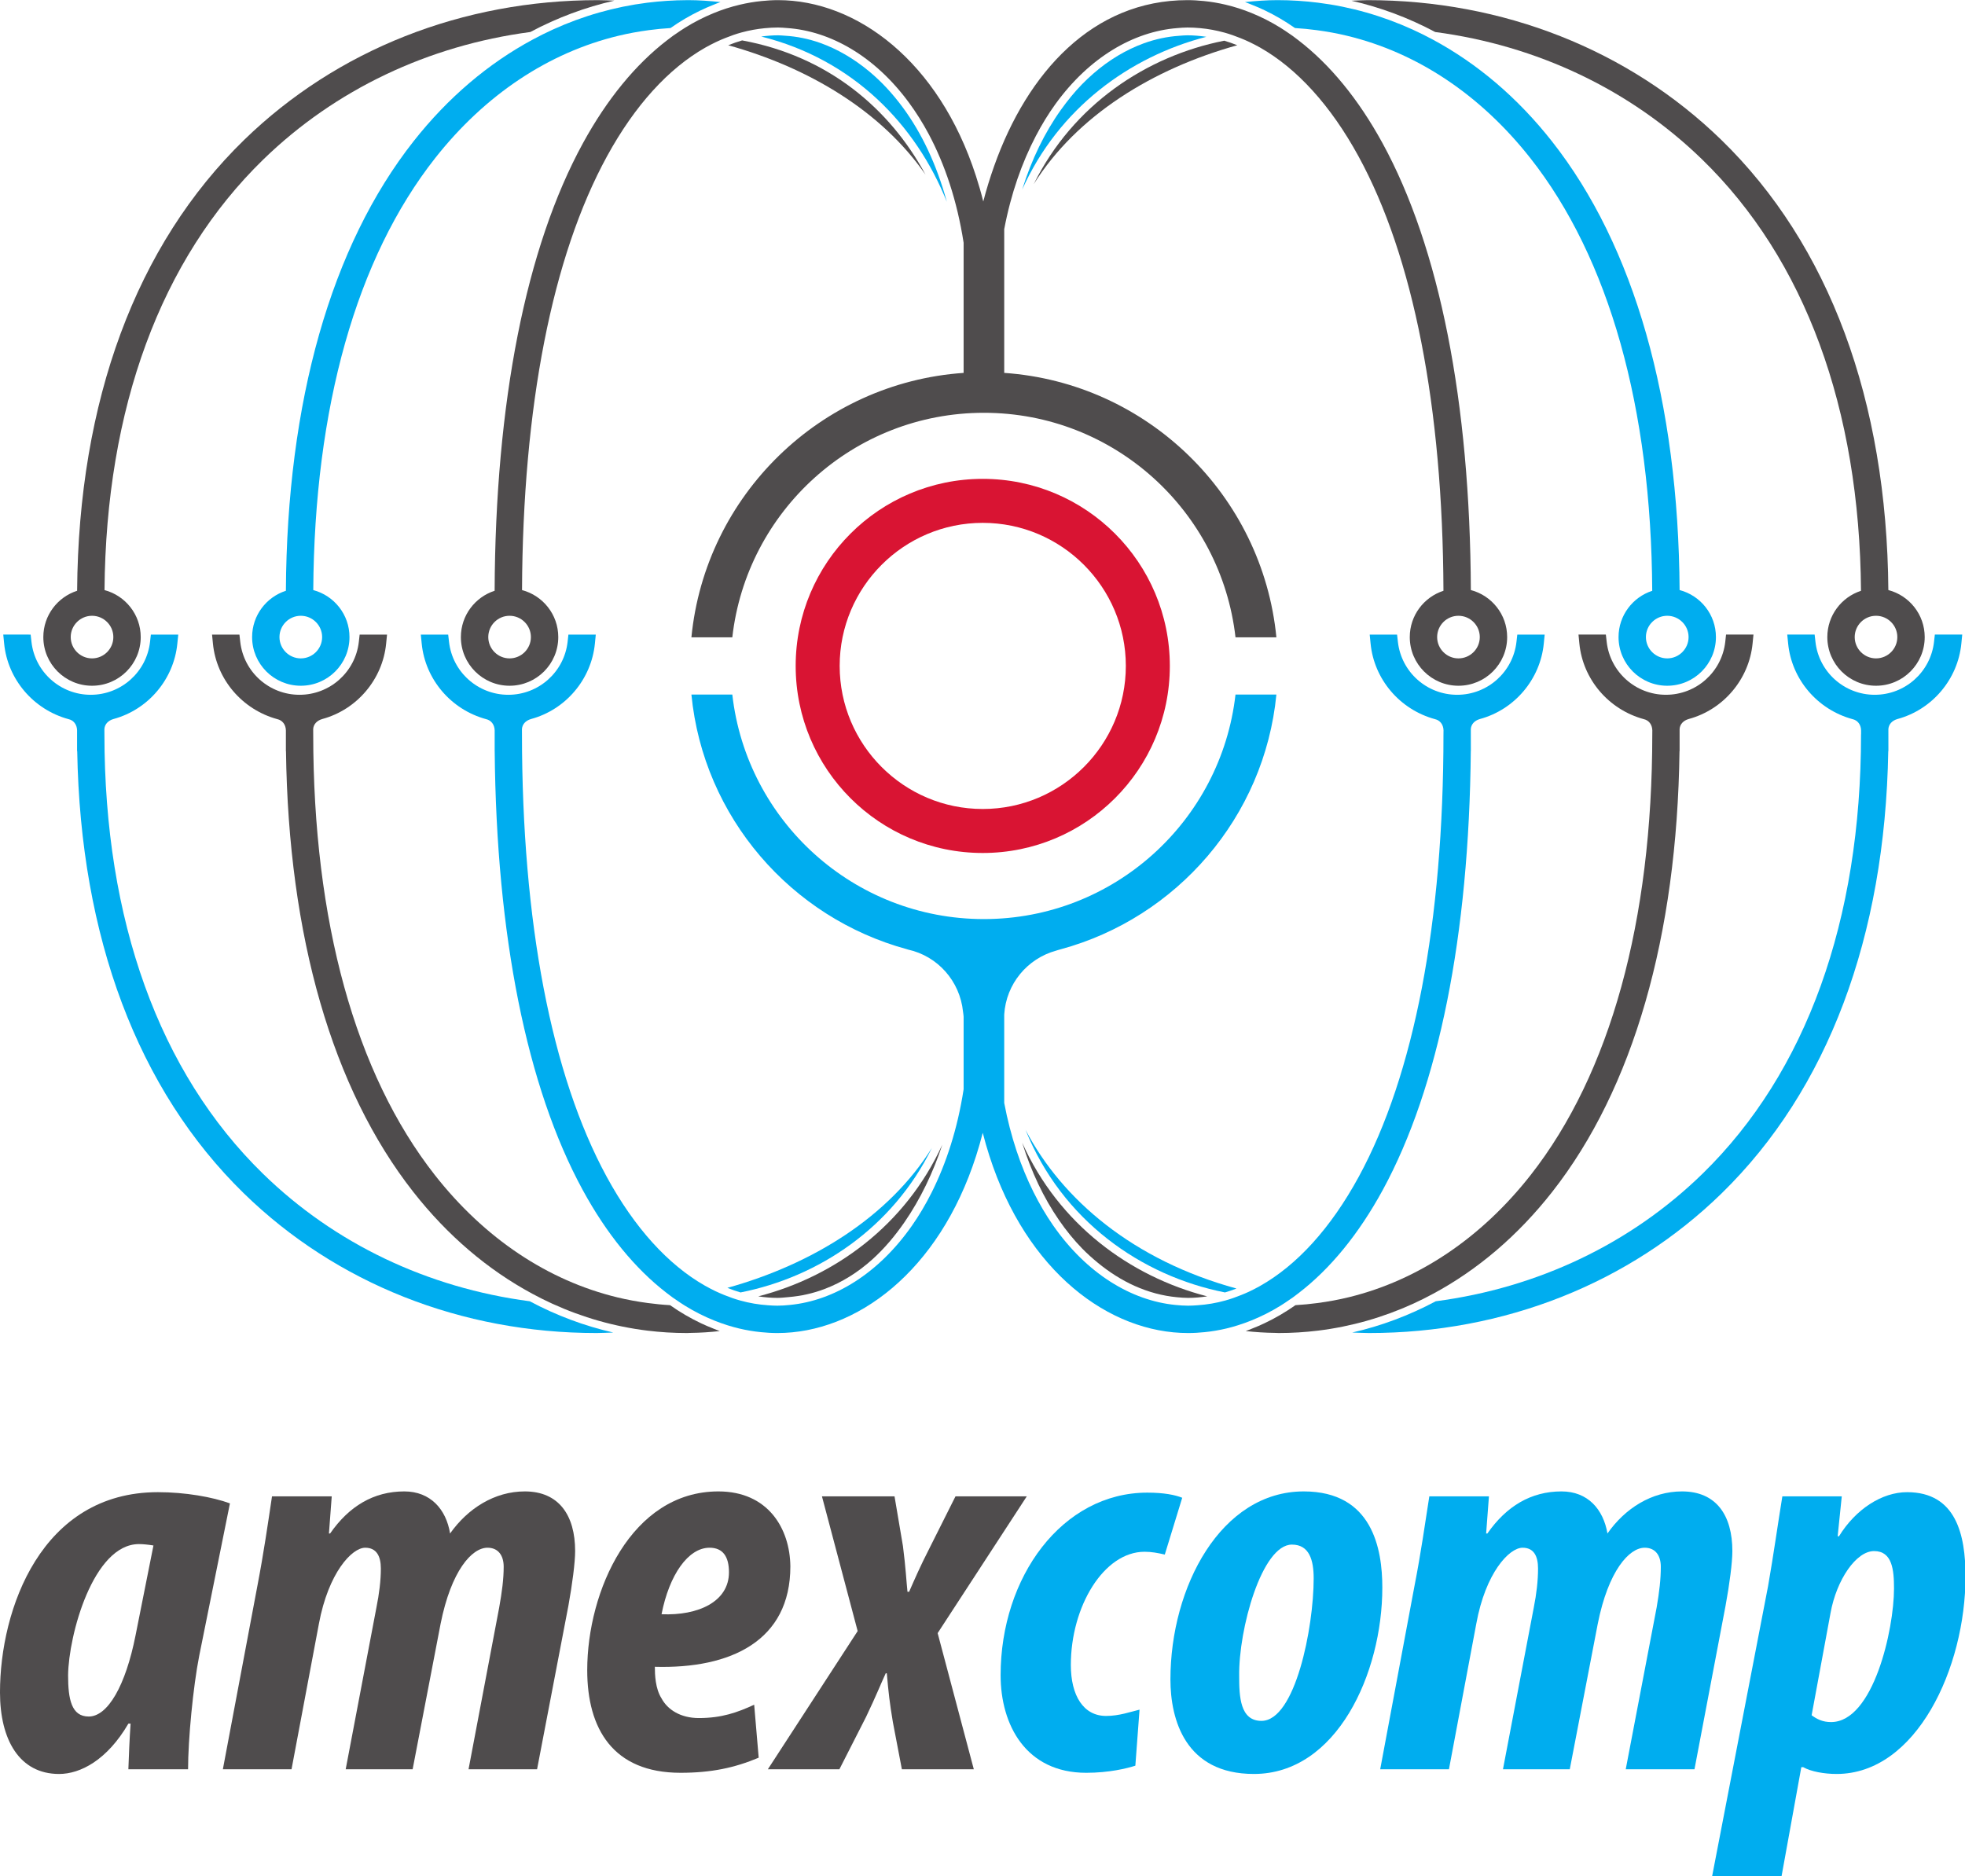
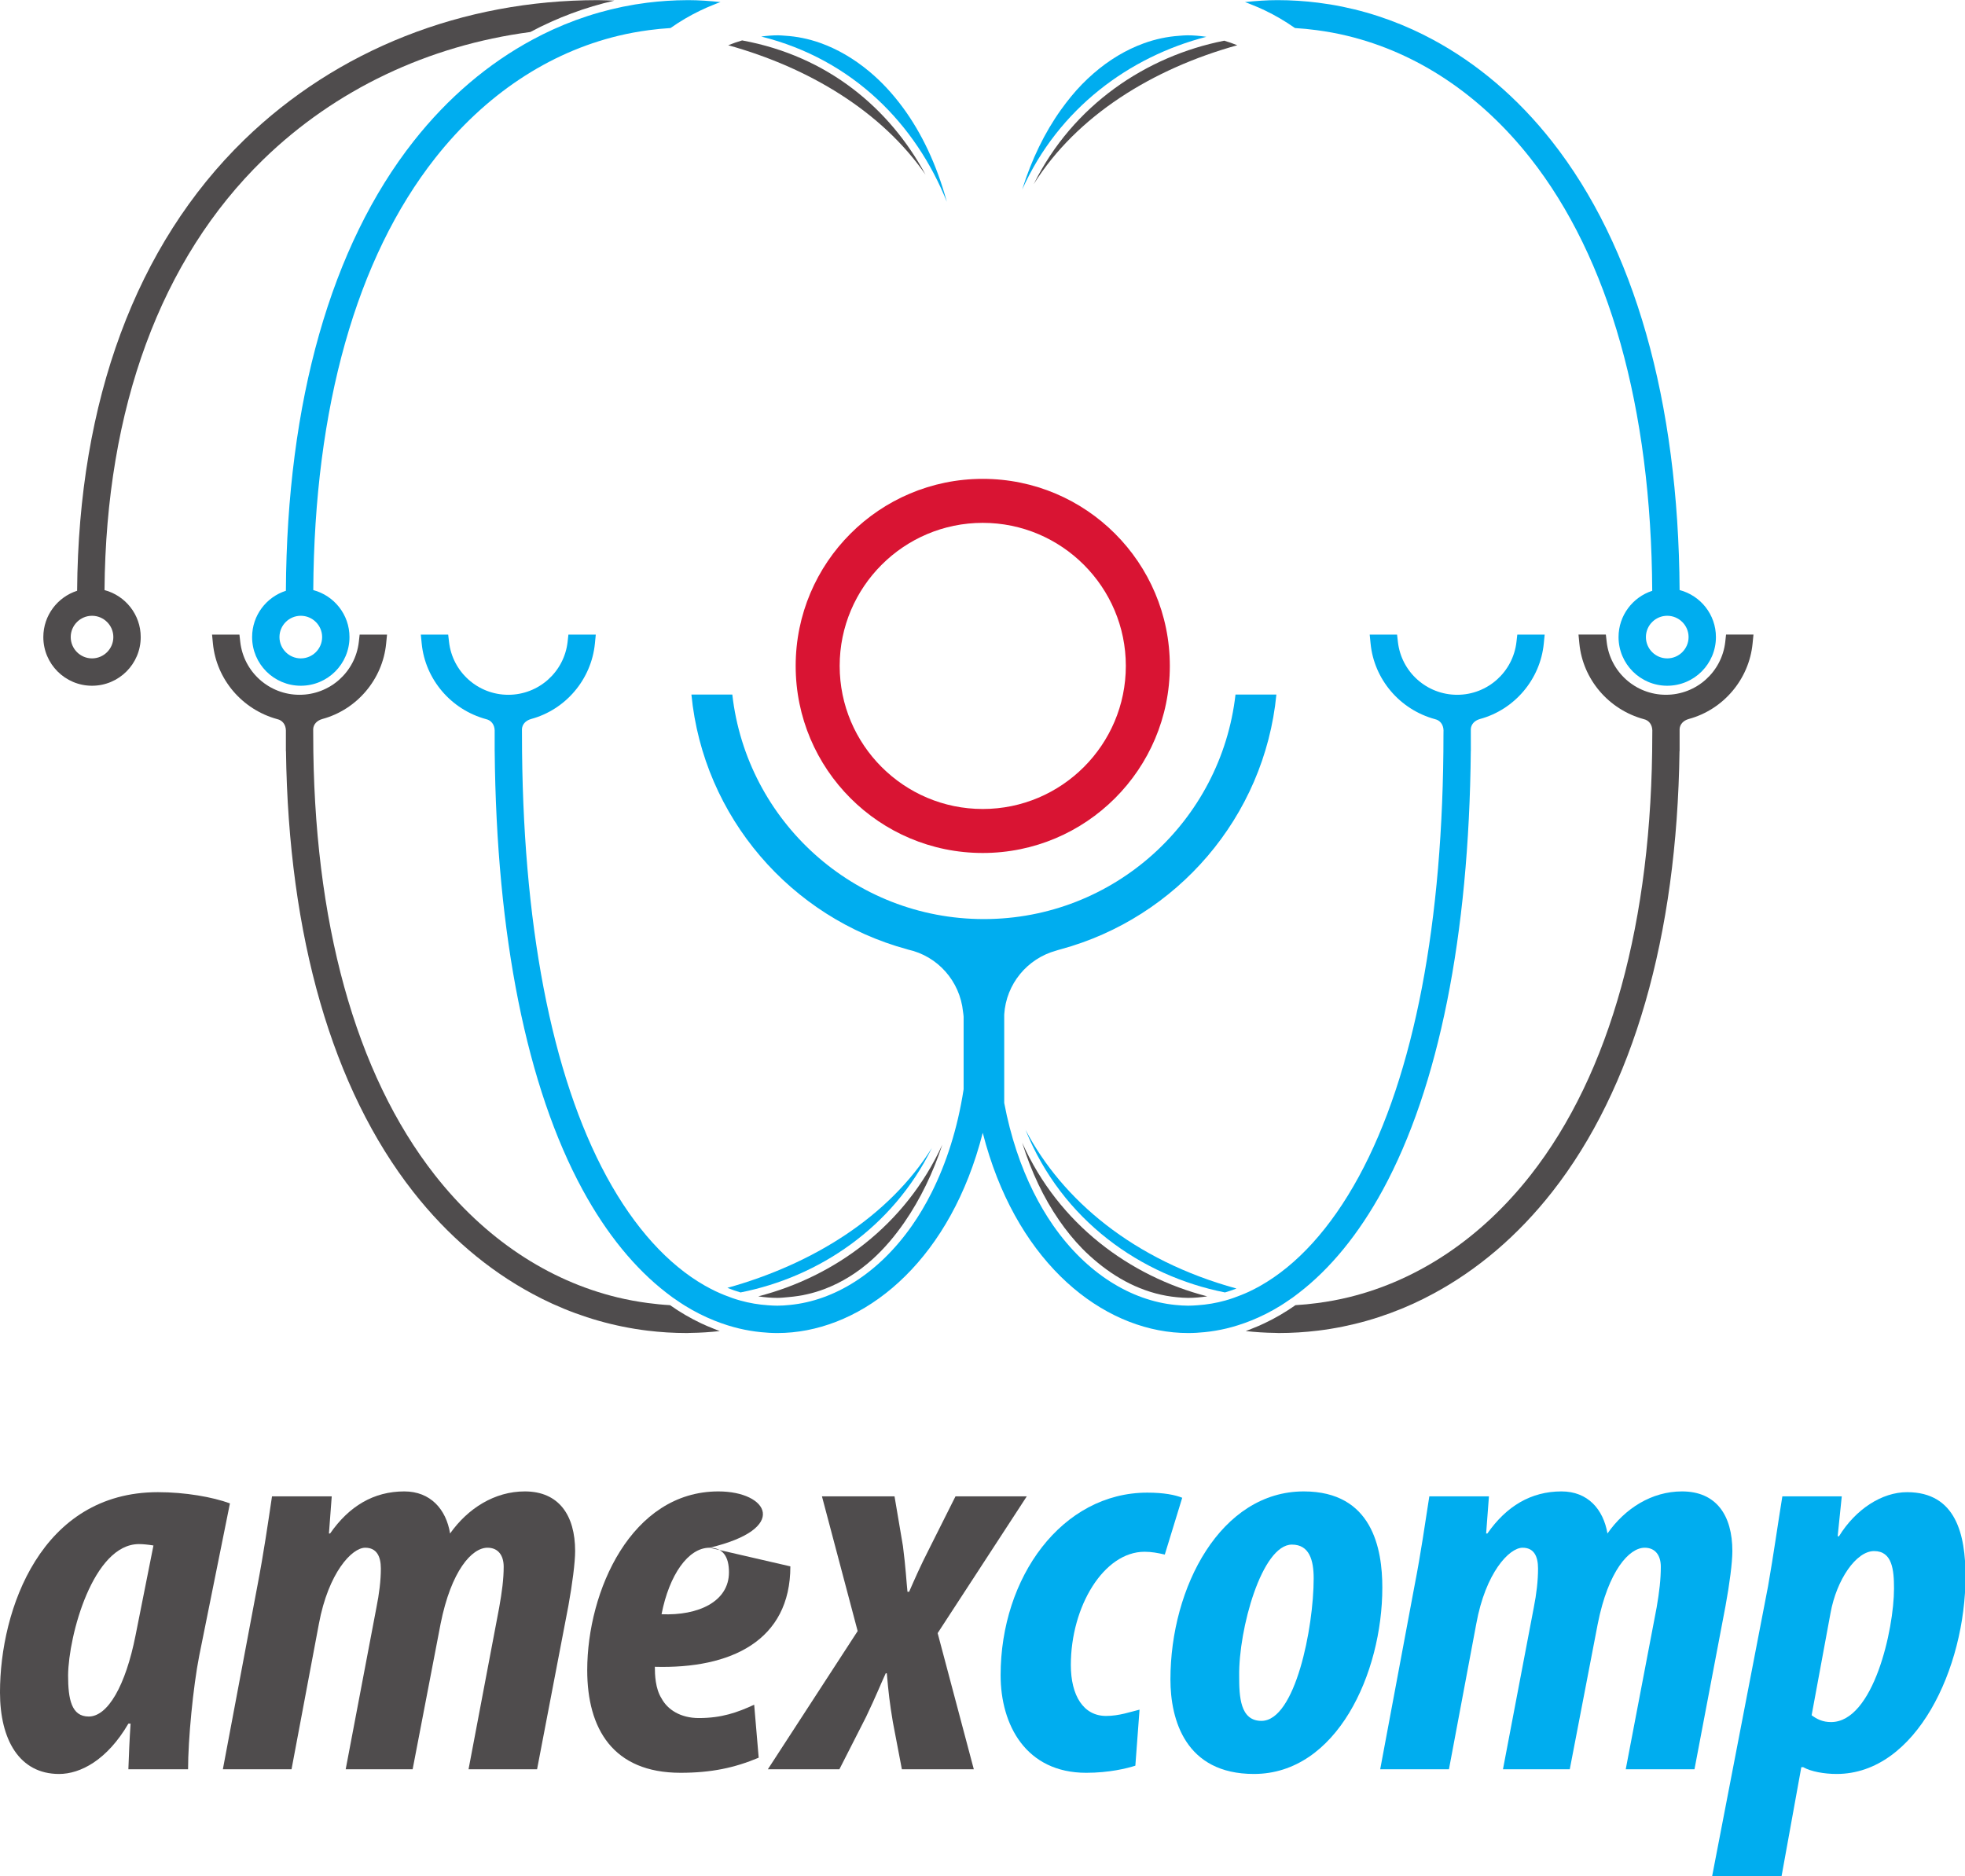
<svg xmlns="http://www.w3.org/2000/svg" xmlns:ns1="http://sodipodi.sourceforge.net/DTD/sodipodi-0.dtd" xmlns:ns2="http://www.inkscape.org/namespaces/inkscape" version="1.1" id="svg2" xml:space="preserve" width="128" height="122.215" viewBox="0 0 128 122.215" ns1:docname="logo.svg" ns2:version="1.3.2 (091e20e, 2023-11-25)">
  <defs id="defs6">
    <clipPath clipPathUnits="userSpaceOnUse" id="clipPath18">
      <path d="M 0,283.46 H 283.46 V 0 H 0 Z" id="path16" />
    </clipPath>
  </defs>
  <ns1:namedview pagecolor="#ffffff" bordercolor="#666666" borderopacity="1" objecttolerance="10" gridtolerance="10" guidetolerance="10" ns2:pageopacity="0" ns2:pageshadow="2" ns2:window-width="2494" ns2:window-height="1531" id="namedview4" showgrid="false" fit-margin-top="0" fit-margin-left="0" fit-margin-right="0" fit-margin-bottom="0" ns2:zoom="1" ns2:cx="149" ns2:cy="160" ns2:window-x="0" ns2:window-y="0" ns2:window-maximized="1" ns2:current-layer="g10" ns2:showpageshadow="2" ns2:pagecheckerboard="0" ns2:deskcolor="#d1d1d1" />
  <g id="g10" ns2:groupmode="layer" ns2:label="amexcomp-logo" transform="matrix(1.333,0,0,-1.333,-40.059,331.157)">
    <g id="g1" transform="matrix(0.43,0,0,0.43,17.132,141.625)">
      <g id="g12">
        <g id="g14" clip-path="url(#clipPath18)">
          <g id="g20" transform="translate(45.453,62.526)">
            <path d="m 0,0 c -1.136,-5.744 -3.164,-9.236 -5.323,-9.236 -1.972,0 -2.346,1.98 -2.346,4.695 0.055,4.541 2.845,14.904 8.053,14.904 0.44,0 1.013,-0.056 1.648,-0.158 z m 2.541,16.264 c -13.263,0 -17.949,-13.311 -17.949,-22.752 0,-5.393 2.212,-9.276 6.715,-9.276 2.419,0 5.459,1.575 7.875,5.719 h 0.251 c -0.125,-1.836 -0.193,-3.557 -0.251,-5.185 h 6.784 c 0,3.349 0.569,9.371 1.272,12.921 L 10.724,14.99 C 8.756,15.711 5.65,16.264 2.541,16.264" style="fill:#4f4c4d;fill-opacity:1;fill-rule:nonzero;stroke:none" id="path22" />
          </g>
          <g id="g24" transform="translate(89.689,78.876)">
            <path d="M 0,0 C -3.425,0 -6.465,-1.916 -8.493,-4.781 -8.938,-2.037 -10.72,0 -13.695,0 c -3.488,0 -6.278,-1.68 -8.433,-4.781 h -0.133 l 0.318,4.219 h -6.788 c -0.448,-3.004 -0.949,-6.469 -1.65,-10.118 l -3.934,-20.9 h 7.803 l 3.11,16.531 c 1.077,5.799 3.746,8.649 5.262,8.649 1.275,0 1.779,-0.942 1.779,-2.371 0,-1.364 -0.187,-2.854 -0.504,-4.428 l -3.492,-18.381 h 7.608 l 3.177,16.531 c 1.201,6.033 3.55,8.649 5.33,8.649 1.206,0 1.84,-0.862 1.84,-2.161 0,-1.412 -0.193,-2.845 -0.511,-4.638 L -6.395,-31.58 h 7.787 l 3.559,18.578 c 0.45,2.477 0.767,4.943 0.767,6.221 C 5.718,-2.713 3.87,0 0,0" style="fill:#4f4c4d;fill-opacity:1;fill-rule:nonzero;stroke:none" id="path26" />
          </g>
          <g id="g28" transform="translate(110.683,72.476)">
-             <path d="m 0,0 c 1.521,0 2.206,-1.02 2.206,-2.791 0,-3.332 -3.477,-4.947 -7.662,-4.768 C -4.577,-3.063 -2.422,0 0,0 M 9.183,-2.119 C 9.138,2.162 6.665,6.4 1.005,6.4 c -9.888,0 -14.907,-11.31 -14.907,-20.32 0,-6.635 2.911,-11.66 10.601,-11.66 3.481,0 6.14,0.56 8.885,1.715 l -0.513,6.021 c -1.91,-0.877 -3.676,-1.515 -6.289,-1.515 -2.083,0 -3.553,0.955 -4.238,2.232 -0.711,1.117 -0.761,2.711 -0.761,3.594 8.617,-0.244 15.4,2.943 15.4,11.414" style="fill:#4f4c4d;fill-opacity:1;fill-rule:nonzero;stroke:none" id="path30" />
+             <path d="m 0,0 c 1.521,0 2.206,-1.02 2.206,-2.791 0,-3.332 -3.477,-4.947 -7.662,-4.768 C -4.577,-3.063 -2.422,0 0,0 C 9.138,2.162 6.665,6.4 1.005,6.4 c -9.888,0 -14.907,-11.31 -14.907,-20.32 0,-6.635 2.911,-11.66 10.601,-11.66 3.481,0 6.14,0.56 8.885,1.715 l -0.513,6.021 c -1.91,-0.877 -3.676,-1.515 -6.289,-1.515 -2.083,0 -3.553,0.955 -4.238,2.232 -0.711,1.117 -0.761,2.711 -0.761,3.594 8.617,-0.244 15.4,2.943 15.4,11.414" style="fill:#4f4c4d;fill-opacity:1;fill-rule:nonzero;stroke:none" id="path30" />
          </g>
          <g id="g32" transform="translate(146.734,78.314)">
            <path d="m 0,0 h -8.102 l -3.064,-6.109 c -0.877,-1.705 -1.632,-3.422 -2.205,-4.735 h -0.187 c -0.127,1.199 -0.196,2.709 -0.514,5.184 L -15.03,0 h -8.248 l 4.058,-15.311 -10.205,-15.707 h 8.13 l 3.032,5.956 c 1.155,2.416 1.649,3.691 2.233,4.951 h 0.122 c 0.195,-2.217 0.32,-3.332 0.688,-5.539 l 1.024,-5.368 h 8.175 l -4.109,15.473 z" style="fill:#4f4c4d;fill-opacity:1;fill-rule:nonzero;stroke:none" id="path34" />
          </g>
          <g id="g36" transform="translate(160.433,78.737)">
            <path d="m 0,0 c -9.679,0 -16.673,-9.59 -16.673,-20.752 0,-5.643 2.869,-11.09 9.73,-11.09 2.577,0 4.625,0.496 5.582,0.809 l 0.476,6.367 c -1.006,-0.238 -2.309,-0.715 -3.798,-0.715 -2.58,0 -4.009,2.311 -4.009,5.791 0,6.652 3.743,12.869 8.376,12.869 0.791,0 1.49,-0.131 2.302,-0.318 l 1.98,6.455 C 3.186,-0.266 1.909,0 0,0" style="fill:#00adef;fill-opacity:1;fill-rule:nonzero;stroke:none" id="path38" />
          </g>
          <g id="g40" transform="translate(173.401,52.796)">
            <path d="m 0,0 c -2.438,0 -2.529,2.797 -2.529,5.09 -0.077,5.31 2.57,14.945 5.994,14.945 1.981,0 2.472,-1.769 2.472,-3.842 C 5.937,10.611 3.851,0 0,0 m 4.81,26.08 c -9.406,0 -15.152,-10.844 -15.152,-21.371 0,-4.57 1.692,-10.742 9.489,-10.742 9.409,0 14.592,11.439 14.592,21.185 0,4.389 -1.116,10.928 -8.929,10.928" style="fill:#00adef;fill-opacity:1;fill-rule:nonzero;stroke:none" id="path42" />
          </g>
          <g id="g44" transform="translate(226.92,72.095)">
            <path d="m 0,0 c 0,4.068 -1.832,6.781 -5.724,6.781 -3.431,0 -6.467,-1.916 -8.47,-4.781 -0.47,2.744 -2.227,4.781 -5.224,4.781 -3.467,0 -6.261,-1.679 -8.423,-4.781 h -0.141 l 0.318,4.219 h -6.775 c -0.472,-3.004 -0.957,-6.469 -1.674,-10.121 l -3.908,-20.897 h 7.813 l 3.105,16.529 c 1.05,5.801 3.742,8.651 5.263,8.651 1.273,0 1.757,-0.942 1.757,-2.371 0,-1.369 -0.171,-2.854 -0.484,-4.428 l -3.502,-18.381 h 7.592 l 3.18,16.529 c 1.198,6.036 3.575,8.651 5.331,8.651 1.204,0 1.835,-0.861 1.835,-2.164 0,-1.408 -0.164,-2.842 -0.475,-4.635 l -3.511,-18.381 h 7.812 l 3.53,18.578 C -0.317,-3.744 0,-1.277 0,0" style="fill:#00adef;fill-opacity:1;fill-rule:nonzero;stroke:none" id="path46" />
          </g>
          <g id="g48" transform="translate(238.138,52.661)">
            <path d="m 0,0 c -0.949,0 -1.581,0.316 -2.21,0.773 l 2.153,11.649 c 0.684,3.746 2.896,7.012 4.945,7.012 2.076,0 2.264,-2.151 2.264,-4.262 C 7.152,10.535 4.809,0 0,0 m 8.635,26.129 c -2.869,0 -5.853,-1.951 -7.738,-5.014 H 0.748 l 0.467,4.537 H -5.538 C -6.036,22.609 -6.531,19.037 -7.161,15.445 l -6.366,-33.013 h 7.891 l 2.254,12.441 h 0.216 c 0.88,-0.502 2.396,-0.771 3.793,-0.771 9.07,0 14.65,12.072 14.65,22.46 0,4.708 -1.064,9.567 -6.642,9.567" style="fill:#00adef;fill-opacity:1;fill-rule:nonzero;stroke:none" id="path50" />
          </g>
          <g id="g52" transform="translate(59.916,114.997)">
-             <path d="m 0,0 c -11.777,11.502 -18.003,28.765 -18.003,49.921 l -0.004,0.601 c 0.032,0.52 0.393,0.963 1.04,1.146 3.941,1.068 6.856,4.518 7.251,8.574 l 0.105,1.021 h -3.115 l -0.093,-0.826 c -0.389,-3.429 -3.284,-6.017 -6.74,-6.017 -3.451,0 -6.349,2.588 -6.735,6.017 l -0.093,0.826 H -29.5 l 0.101,-1.021 c 0.397,-4.056 3.314,-7.506 7.33,-8.594 0.55,-0.123 0.945,-0.598 0.959,-1.269 v -2.36 h 0.016 c 0.366,-21.152 6.887,-38.494 18.918,-50.246 10.498,-10.252 24.739,-15.894 40.101,-15.894 0.648,0 1.263,0.043 1.898,0.059 -3.291,0.75 -6.47,1.943 -9.49,3.552 C 18.735,-12.984 8.161,-7.971 0,0" style="fill:#00adef;fill-opacity:1;fill-rule:nonzero;stroke:none" id="path54" />
-           </g>
+             </g>
          <g id="g56" transform="translate(112.71,102.011)">
            <path d="M 0,0 C 0.493,-0.199 0.991,-0.375 1.493,-0.521 10.381,1.236 18.772,6.828 23.238,15.9 18.342,8.066 9.695,2.699 0,0" style="fill:#00adef;fill-opacity:1;fill-rule:nonzero;stroke:none" id="path58" />
          </g>
          <g id="g60" transform="translate(170.563,101.935)">
            <path d="M 0,0 C -11.716,3.209 -19.806,10.076 -23.973,18.037 -19.826,7.746 -10.846,1.441 -1.306,-0.445 -0.866,-0.316 -0.431,-0.168 0,0" style="fill:#00adef;fill-opacity:1;fill-rule:nonzero;stroke:none" id="path62" />
          </g>
          <g id="g64" transform="translate(249.931,176.26)">
-             <path d="m 0,0 -0.093,-0.826 c -0.389,-3.429 -3.287,-6.017 -6.738,-6.017 -3.453,0 -6.351,2.588 -6.737,6.017 L -13.662,0 h -3.112 l 0.102,-1.021 c 0.395,-4.057 3.313,-7.506 7.328,-8.594 0.548,-0.123 0.946,-0.598 0.961,-1.269 v -0.458 h -0.006 c 0,-21.157 -6.221,-38.419 -17.999,-49.921 -8.16,-7.971 -18.732,-12.985 -30.333,-14.51 -3.019,-1.609 -6.197,-2.803 -9.49,-3.553 0.635,-0.015 1.25,-0.058 1.898,-0.058 15.362,0 29.606,5.642 40.101,15.894 12.029,11.752 18.552,29.094 18.918,50.246 h 0.015 l -0.002,2.503 c 0.034,0.519 0.392,0.963 1.041,1.146 3.939,1.068 6.855,4.517 7.252,8.574 L 3.112,0 Z" style="fill:#00adef;fill-opacity:1;fill-rule:nonzero;stroke:none" id="path66" />
-           </g>
+             </g>
          <g id="g68" transform="translate(170.656,243.242)">
            <path d="M 0,0 C -0.491,0.197 -0.985,0.371 -1.482,0.516 -10.322,-1.227 -18.67,-6.778 -23.127,-15.777 -18.24,-8.003 -9.639,-2.678 0,0" style="fill:#4f4c4d;fill-opacity:1;fill-rule:nonzero;stroke:none" id="path70" />
          </g>
          <g id="g72" transform="translate(40.505,178.396)">
            <path d="m 0,0 c 1.336,0 2.422,-1.086 2.422,-2.42 0,-1.334 -1.086,-2.422 -2.422,-2.422 -1.336,0 -2.422,1.088 -2.422,2.422 C -2.422,-1.086 -1.336,0 0,0 m 0,-7.951 c 3.057,0 5.533,2.474 5.533,5.531 0,2.561 -1.747,4.713 -4.115,5.34 0.165,20.701 6.394,37.612 18.05,48.944 8.173,7.945 18.747,12.949 30.339,14.485 3.042,1.62 6.244,2.817 9.558,3.567 -0.624,0.02 -1.251,0.056 -1.875,0.056 C 42.105,69.972 27.832,64.334 17.3,54.099 5.015,42.154 -1.543,24.441 -1.694,2.843 -3.921,2.128 -5.535,0.041 -5.535,-2.42 c 0,-3.057 2.48,-5.531 5.535,-5.531" style="fill:#4f4c4d;fill-opacity:1;fill-rule:nonzero;stroke:none" id="path74" />
          </g>
          <g id="g76" transform="translate(245.667,175.976)">
-             <path d="m 0,0 c 0,-1.334 -1.086,-2.422 -2.422,-2.422 -1.336,0 -2.422,1.088 -2.422,2.422 0,1.334 1.086,2.42 2.422,2.42 C -1.086,2.42 0,1.334 0,0 M -22.181,54.284 C -10.51,42.94 -4.278,25.997 -4.129,5.259 -6.35,4.54 -7.955,2.454 -7.955,0 c 0,-3.057 2.48,-5.531 5.533,-5.531 3.057,0 5.534,2.474 5.534,5.531 0,2.565 -1.755,4.723 -4.132,5.344 -0.167,21.561 -6.724,39.244 -18.993,51.175 -10.532,10.235 -24.805,15.873 -40.189,15.873 -0.616,0 -1.221,-0.048 -1.833,-0.067 3.3,-0.749 6.488,-1.942 9.515,-3.556 11.592,-1.536 22.165,-6.54 30.339,-14.485" style="fill:#4f4c4d;fill-opacity:1;fill-rule:nonzero;stroke:none" id="path78" />
-           </g>
+             </g>
          <g id="g80" transform="translate(112.804,243.242)">
            <path d="M 0,0 C 9.188,-2.553 17.435,-7.512 22.417,-14.701 18.372,-7.208 11.346,-1.239 1.582,0.548 1.05,0.397 0.523,0.209 0,0" style="fill:#4f4c4d;fill-opacity:1;fill-rule:nonzero;stroke:none" id="path82" />
          </g>
          <g id="g84" transform="translate(118.385,100.872)">
            <path d="m 0,0 c 0.441,0 0.866,0.053 1.293,0.09 1.431,0.121 2.789,0.43 4.073,0.918 1.987,0.754 3.8,1.898 5.422,3.357 1.358,1.223 2.575,2.662 3.665,4.242 1.812,2.627 3.258,5.647 4.296,8.807 C 14.563,8.262 6.541,2.418 -2.164,0.174 -1.447,0.066 -0.726,0 0,0" style="fill:#4f4c4d;fill-opacity:1;fill-rule:nonzero;stroke:none" id="path86" />
          </g>
          <g id="g88" transform="translate(146.213,118.509)">
            <path d="m 0,0 c 1.033,-3.313 2.442,-6.279 4.192,-8.811 0.803,-1.164 1.675,-2.24 2.619,-3.21 0.567,-0.584 1.162,-1.11 1.766,-1.61 1.334,-1.099 2.744,-1.99 4.203,-2.644 1.573,-0.705 3.192,-1.139 4.823,-1.289 0.418,-0.038 0.837,-0.073 1.256,-0.073 0.728,0 1.449,0.067 2.166,0.174 C 12.251,-15.197 4.156,-9.283 0,0" style="fill:#4f4c4d;fill-opacity:1;fill-rule:nonzero;stroke:none" id="path90" />
          </g>
          <g id="g92" transform="translate(109.713,97.987)">
            <path d="m 0,0 c -1.203,0.568 -2.378,1.254 -3.521,2.057 -0.854,0.048 -1.7,0.134 -2.542,0.246 -1.161,0.156 -2.311,0.365 -3.444,0.64 -7.894,1.911 -15.079,6.686 -20.751,13.914 -9.035,11.526 -13.814,28.839 -13.814,50.074 l -0.004,0.601 c 0.03,0.519 0.39,0.963 1.039,1.146 3.941,1.068 6.857,4.517 7.252,8.573 l 0.102,1.022 h -3.112 l -0.093,-0.826 c -0.389,-3.429 -3.286,-6.017 -6.74,-6.017 -3.455,0 -6.349,2.588 -6.736,6.017 l -0.093,0.826 h -3.112 l 0.1,-1.022 c 0.395,-4.056 3.313,-7.505 7.33,-8.593 0.549,-0.123 0.944,-0.598 0.962,-1.269 v -2.36 h 0.01 c 0.28,-21.076 5.265,-38.365 14.461,-50.091 3.905,-4.979 8.491,-8.868 13.524,-11.577 0.751,-0.406 1.511,-0.789 2.285,-1.14 3.433,-1.565 7.052,-2.598 10.792,-3.057 1.482,-0.182 2.986,-0.275 4.505,-0.275 0.137,0 0.274,0.013 0.411,0.015 1.104,0.012 2.212,0.088 3.32,0.207 -0.243,0.084 -0.485,0.19 -0.727,0.285 C 0.933,-0.422 0.463,-0.219 0,0" style="fill:#4f4c4d;fill-opacity:1;fill-rule:nonzero;stroke:none" id="path94" />
          </g>
          <g id="g96" transform="translate(192.931,101.349)">
            <path d="m 0,0 c 5.033,2.709 9.617,6.598 13.52,11.576 9.198,11.727 14.183,29.016 14.462,50.091 h 0.011 v 1.903 0.6 c 0.03,0.52 0.393,0.963 1.039,1.147 3.942,1.068 6.858,4.517 7.254,8.573 l 0.101,1.022 h -3.116 l -0.089,-0.827 c -0.39,-3.429 -3.287,-6.016 -6.743,-6.016 -3.451,0 -6.346,2.587 -6.734,6.016 l -0.094,0.827 h -3.109 l 0.099,-1.022 c 0.394,-4.056 3.312,-7.505 7.332,-8.594 0.547,-0.122 0.941,-0.598 0.959,-1.269 L 24.888,63.57 C 24.888,42.334 20.11,25.021 11.074,13.496 5.436,6.309 -1.701,1.543 -9.545,-0.389 c -1.192,-0.295 -2.406,-0.515 -3.631,-0.677 -0.824,-0.108 -1.652,-0.192 -2.486,-0.239 -1.145,-0.802 -2.319,-1.488 -3.523,-2.056 -0.462,-0.219 -0.93,-0.422 -1.404,-0.604 -0.241,-0.096 -0.481,-0.201 -0.727,-0.285 1.108,-0.119 2.216,-0.195 3.323,-0.207 0.135,-0.002 0.271,-0.016 0.409,-0.016 1.519,0 3.021,0.094 4.507,0.276 3.737,0.459 7.356,1.492 10.792,3.056 C -1.514,-0.789 -0.752,-0.406 0,0" style="fill:#4f4c4d;fill-opacity:1;fill-rule:nonzero;stroke:none" id="path98" />
          </g>
          <g id="g100" transform="translate(164.992,244.371)">
            <path d="m 0,0 c -0.313,0 -0.626,-0.033 -0.94,-0.055 -1.361,-0.094 -2.716,-0.379 -4.042,-0.864 -1.999,-0.729 -3.932,-1.88 -5.708,-3.43 -0.446,-0.388 -0.883,-0.799 -1.308,-1.236 -0.847,-0.871 -1.628,-1.838 -2.366,-2.864 -1.852,-2.589 -3.343,-5.648 -4.418,-9.089 4.14,9.23 12.196,15.114 20.93,17.367 C 1.437,-0.067 0.722,0 0,0" style="fill:#00adef;fill-opacity:1;fill-rule:nonzero;stroke:none" id="path102" />
          </g>
          <g id="g104" transform="translate(137.648,225.446)">
            <path d="m 0,0 c -1.177,4.324 -2.908,7.868 -4.963,10.671 -1.186,1.616 -2.474,2.996 -3.83,4.126 -1.795,1.501 -3.695,2.586 -5.596,3.261 -1.347,0.477 -2.69,0.741 -3.999,0.819 -0.264,0.017 -0.532,0.047 -0.792,0.047 -0.643,0 -1.279,-0.056 -1.912,-0.139 C -10.639,16.182 -3.506,8.763 0,0" style="fill:#00adef;fill-opacity:1;fill-rule:nonzero;stroke:none" id="path106" />
          </g>
          <g id="g108" transform="translate(221.944,175.976)">
            <path d="m 0,0 c 0,-1.334 -1.091,-2.422 -2.427,-2.422 -1.335,0 -2.422,1.088 -2.422,2.422 0,1.334 1.087,2.42 2.422,2.42 C -1.091,2.42 0,1.334 0,0 m -48.15,71.225 c 1.167,-0.558 2.308,-1.225 3.419,-2.005 0.83,-0.048 1.654,-0.133 2.474,-0.241 1.164,-0.156 2.321,-0.365 3.459,-0.641 7.915,-1.906 15.122,-6.678 20.813,-13.899 C -9.025,43.071 -4.243,26.073 -4.131,5.259 -6.352,4.54 -7.959,2.454 -7.959,0 c 0,-3.057 2.48,-5.531 5.532,-5.531 3.057,0 5.535,2.474 5.535,5.531 0,2.565 -1.753,4.721 -4.128,5.344 -0.128,21.485 -5.14,39.115 -14.523,51.019 -3.909,4.963 -8.497,8.842 -13.53,11.548 -0.758,0.407 -1.522,0.79 -2.299,1.142 -3.418,1.553 -7.019,2.585 -10.736,3.049 -1.515,0.189 -3.046,0.29 -4.594,0.29 h -0.014 c -1.229,0 -2.463,-0.089 -3.695,-0.22 0.269,-0.094 0.538,-0.209 0.806,-0.314 0.489,-0.191 0.973,-0.403 1.455,-0.633" style="fill:#00adef;fill-opacity:1;fill-rule:nonzero;stroke:none" id="path110" />
          </g>
          <g id="g112" transform="translate(66.654,175.976)">
            <path d="m 0,0 c 0,-1.334 -1.088,-2.422 -2.424,-2.422 -1.336,0 -2.424,1.088 -2.424,2.422 0,1.334 1.088,2.42 2.424,2.42 C -1.088,2.42 0,1.334 0,0 M 23.935,67.911 C 18.902,65.205 14.312,61.326 10.401,56.363 1.012,44.445 -4.003,26.784 -4.118,5.263 -6.345,4.546 -7.957,2.46 -7.957,0 c 0,-3.057 2.478,-5.531 5.533,-5.531 3.059,0 5.533,2.474 5.533,5.531 0,2.561 -1.747,4.713 -4.116,5.342 0.127,20.778 4.908,37.741 13.854,49.097 5.691,7.221 12.898,11.993 20.812,13.899 1.141,0.276 2.295,0.485 3.46,0.641 0.82,0.108 1.642,0.193 2.472,0.241 1.096,0.77 2.222,1.429 3.375,1.983 0.457,0.222 0.919,0.425 1.384,0.61 0.309,0.124 0.613,0.252 0.923,0.359 -1.233,0.131 -2.466,0.22 -3.695,0.22 -0.029,0 -0.057,-0.002 -0.085,-0.002 C 39.96,72.386 38.44,72.285 36.939,72.098 33.232,71.63 29.644,70.603 26.232,69.053 25.457,68.701 24.691,68.318 23.935,67.911" style="fill:#00adef;fill-opacity:1;fill-rule:nonzero;stroke:none" id="path114" />
          </g>
          <g id="g116" transform="translate(198.216,175.976)">
-             <path d="m 0,0 c 0,-1.334 -1.09,-2.422 -2.426,-2.422 -1.334,0 -2.42,1.088 -2.42,2.422 0,1.334 1.086,2.42 2.42,2.42 C -1.09,2.42 0,1.334 0,0 m -107.836,0 c 0,-1.334 -1.086,-2.422 -2.426,-2.422 -1.332,0 -2.418,1.088 -2.418,2.422 0,1.334 1.086,2.42 2.418,2.42 1.34,0 2.426,-1.086 2.426,-2.42 m 17.545,69.271 c -0.36,-0.222 -0.715,-0.464 -1.069,-0.709 -0.105,-0.075 -0.214,-0.144 -0.321,-0.218 -0.232,-0.167 -0.461,-0.344 -0.689,-0.52 -3.564,-2.742 -6.8,-6.663 -9.543,-11.675 -6.498,-11.871 -9.965,-29.46 -10.044,-50.886 -2.224,-0.717 -3.836,-2.803 -3.836,-5.263 0,-3.057 2.48,-5.531 5.531,-5.531 3.06,0 5.537,2.474 5.537,5.531 0,2.561 -1.749,4.715 -4.119,5.342 0.085,20.87 3.422,37.91 9.662,49.313 3.167,5.79 6.995,9.975 11.182,12.351 0.399,0.225 0.805,0.433 1.209,0.627 0.363,0.173 0.73,0.33 1.099,0.475 0.594,0.236 1.192,0.45 1.799,0.613 0.866,0.236 1.745,0.395 2.629,0.481 0.502,0.048 1.008,0.079 1.515,0.079 0.337,0 0.674,-0.036 1.01,-0.058 4.975,-0.345 10,-3.226 13.859,-8.469 0.812,-1.105 1.573,-2.307 2.271,-3.619 1.815,-3.421 3.205,-7.526 3.949,-12.317 V 42.962 42.553 35.928 30.026 C -74.923,28.902 -88.023,16.109 -89.595,-0.03 h 4.648 c 1.624,14.358 13.798,25.521 28.588,25.521 14.797,0 26.965,-11.163 28.597,-25.521 h 4.647 c -1.576,16.139 -14.667,28.932 -30.931,30.056 v 6.513 7.149 0.946 1.727 c 0.77,4.058 2.021,7.584 3.595,10.593 0.682,1.307 1.424,2.518 2.223,3.622 3.839,5.31 8.869,8.247 13.853,8.64 0.385,0.031 0.768,0.065 1.15,0.065 0.479,0 0.955,-0.024 1.429,-0.069 0.94,-0.084 1.868,-0.26 2.785,-0.511 0.613,-0.17 1.217,-0.386 1.816,-0.627 0.34,-0.137 0.676,-0.28 1.013,-0.441 0.405,-0.194 0.81,-0.402 1.209,-0.627 4.187,-2.376 8.015,-6.561 11.183,-12.351 C -7.544,43.238 -4.207,26.168 -4.129,5.261 -6.35,4.542 -7.957,2.456 -7.957,0 c 0,-3.057 2.48,-5.531 5.531,-5.531 3.059,0 5.536,2.474 5.536,5.531 0,2.565 -1.753,4.721 -4.126,5.344 -0.088,21.39 -3.556,38.948 -10.045,50.805 -2.742,5.012 -5.977,8.933 -9.542,11.675 -0.227,0.176 -0.458,0.353 -0.689,0.52 -0.106,0.074 -0.216,0.143 -0.32,0.218 -0.355,0.245 -0.709,0.487 -1.07,0.709 -1.06,0.657 -2.146,1.205 -3.253,1.656 -0.483,0.198 -0.968,0.375 -1.46,0.532 -0.492,0.159 -0.99,0.298 -1.491,0.415 -0.812,0.191 -1.636,0.333 -2.467,0.415 -0.62,0.063 -1.243,0.103 -1.872,0.103 -10.753,0 -18.194,-8.223 -21.963,-18.851 -0.466,-1.314 -0.885,-2.658 -1.238,-4.035 -0.248,1 -0.528,1.961 -0.832,2.898 -4.227,13.073 -13.564,19.988 -22.491,19.988 -0.628,0 -1.251,-0.04 -1.871,-0.103 -0.832,-0.082 -1.654,-0.224 -2.468,-0.415 -0.513,-0.121 -1.022,-0.262 -1.526,-0.425 -0.51,-0.165 -1.015,-0.351 -1.515,-0.558 -1.076,-0.446 -2.132,-0.981 -3.162,-1.62" style="fill:#4f4c4d;fill-opacity:1;fill-rule:nonzero;stroke:none" id="path118" />
-           </g>
+             </g>
          <g id="g120" transform="translate(175.588,99.995)">
            <path d="M 0,0 C 0.339,0.209 0.671,0.436 1.006,0.668 1.133,0.754 1.26,0.838 1.385,0.926 1.61,1.09 1.834,1.26 2.056,1.434 c 3.568,2.744 6.805,6.677 9.547,11.709 6.358,11.677 9.805,28.895 10.003,49.878 h 0.006 l -0.004,2.503 c 0.031,0.519 0.393,0.963 1.041,1.146 3.94,1.068 6.856,4.518 7.252,8.574 l 0.101,1.021 h -3.11 l -0.095,-0.826 c -0.39,-3.429 -3.287,-6.017 -6.738,-6.017 -3.456,0 -6.351,2.588 -6.738,6.017 l -0.093,0.826 h -3.111 l 0.101,-1.021 c 0.396,-4.056 3.31,-7.506 7.33,-8.594 0.548,-0.123 0.941,-0.598 0.959,-1.269 l -0.006,-0.458 c 0,-21.325 -3.33,-38.716 -9.633,-50.29 C 5.687,8.793 1.838,4.576 -2.378,2.211 -2.792,1.979 -3.212,1.764 -3.635,1.566 -3.917,1.434 -4.203,1.318 -4.489,1.201 -5.085,0.961 -5.686,0.746 -6.294,0.578 -7.33,0.289 -8.382,0.111 -9.443,0.039 -9.8,0.014 -10.157,-0.01 -10.516,-0.01 c -0.475,0 -0.953,0.035 -1.432,0.082 -5.039,0.492 -10.105,3.567 -13.923,9.059 -0.798,1.148 -1.538,2.41 -2.217,3.767 -1.45,2.913 -2.602,6.291 -3.33,10.137 v 9.85 0.199 c 0.218,3.49 2.629,6.355 5.888,7.256 0.184,0.049 0.358,0.121 0.546,0.16 13.171,3.579 23.138,15.01 24.497,28.951 H -5.134 C -6.766,55.092 -18.934,43.93 -33.731,43.93 c -14.79,0 -26.964,11.162 -28.588,25.521 h -4.648 c 1.356,-13.948 11.333,-25.376 24.511,-28.952 0.038,-0.011 0.073,-0.029 0.111,-0.036 3.359,-0.738 5.891,-3.572 6.246,-7.059 0.02,-0.187 0.06,-0.369 0.067,-0.56 V 24.58 c -0.699,-4.519 -1.979,-8.422 -3.637,-11.73 -0.687,-1.37 -1.439,-2.633 -2.249,-3.787 -3.808,-5.432 -8.833,-8.495 -13.843,-8.987 -0.481,-0.049 -0.963,-0.086 -1.442,-0.086 -0.359,0 -0.714,0.024 -1.07,0.049 -1.062,0.072 -2.114,0.25 -3.149,0.539 -0.609,0.168 -1.209,0.383 -1.806,0.623 -0.342,0.141 -0.685,0.287 -1.023,0.447 -0.403,0.196 -0.804,0.405 -1.203,0.631 -4.169,2.379 -7.981,6.565 -11.135,12.354 -6.3,11.574 -9.633,28.965 -9.633,50.29 l -0.004,0.601 c 0.033,0.519 0.391,0.963 1.04,1.146 3.943,1.068 6.854,4.518 7.251,8.574 l 0.101,1.021 h -3.111 l -0.091,-0.826 c -0.392,-3.429 -3.288,-6.017 -6.741,-6.017 -3.454,0 -6.349,2.588 -6.736,6.017 l -0.095,0.826 h -3.111 l 0.101,-1.021 c 0.397,-4.056 3.314,-7.506 7.33,-8.594 0.548,-0.123 0.945,-0.598 0.963,-1.269 v -2.36 h 0.002 c 0.194,-20.983 3.645,-38.201 10.002,-49.878 2.732,-5.016 5.958,-8.938 9.512,-11.684 0.234,-0.18 0.468,-0.361 0.706,-0.533 0.101,-0.071 0.201,-0.135 0.302,-0.205 0.359,-0.25 0.719,-0.496 1.084,-0.721 1.09,-0.678 2.208,-1.238 3.347,-1.697 0.497,-0.199 1.001,-0.379 1.507,-0.539 0.435,-0.135 0.872,-0.26 1.314,-0.364 0.812,-0.191 1.634,-0.334 2.464,-0.416 0.625,-0.064 1.249,-0.103 1.882,-0.103 8.968,0 18.356,6.965 22.589,20.133 0.272,0.849 0.526,1.724 0.756,2.627 0.229,-0.901 0.481,-1.774 0.755,-2.623 4.232,-13.17 13.619,-20.137 22.587,-20.137 0.633,0 1.259,0.039 1.884,0.103 0.83,0.082 1.653,0.225 2.465,0.416 0.44,0.104 0.878,0.229 1.313,0.366 0.506,0.158 1.009,0.338 1.505,0.537 C -2.208,-1.238 -1.092,-0.678 0,0" style="fill:#00adef;fill-opacity:1;fill-rule:nonzero;stroke:none" id="path122" />
          </g>
          <g id="g124" transform="translate(141.73,193.958)">
            <path d="m 0,0 c -11.738,0 -21.26,-9.522 -21.26,-21.258 0,-11.744 9.522,-21.263 21.26,-21.263 11.739,0 21.261,9.517 21.261,21.261 C 21.261,-9.523 11.739,0 0,0 m 0,-5 c 8.966,0 16.261,-7.294 16.261,-16.26 0,-8.966 -7.295,-16.261 -16.261,-16.261 -8.966,0 -16.26,7.296 -16.26,16.263 C -16.26,-12.293 -8.966,-5 0,-5" style="fill:#d91433;fill-opacity:1;fill-rule:nonzero;stroke:none" id="path126" />
          </g>
        </g>
      </g>
    </g>
  </g>
</svg>